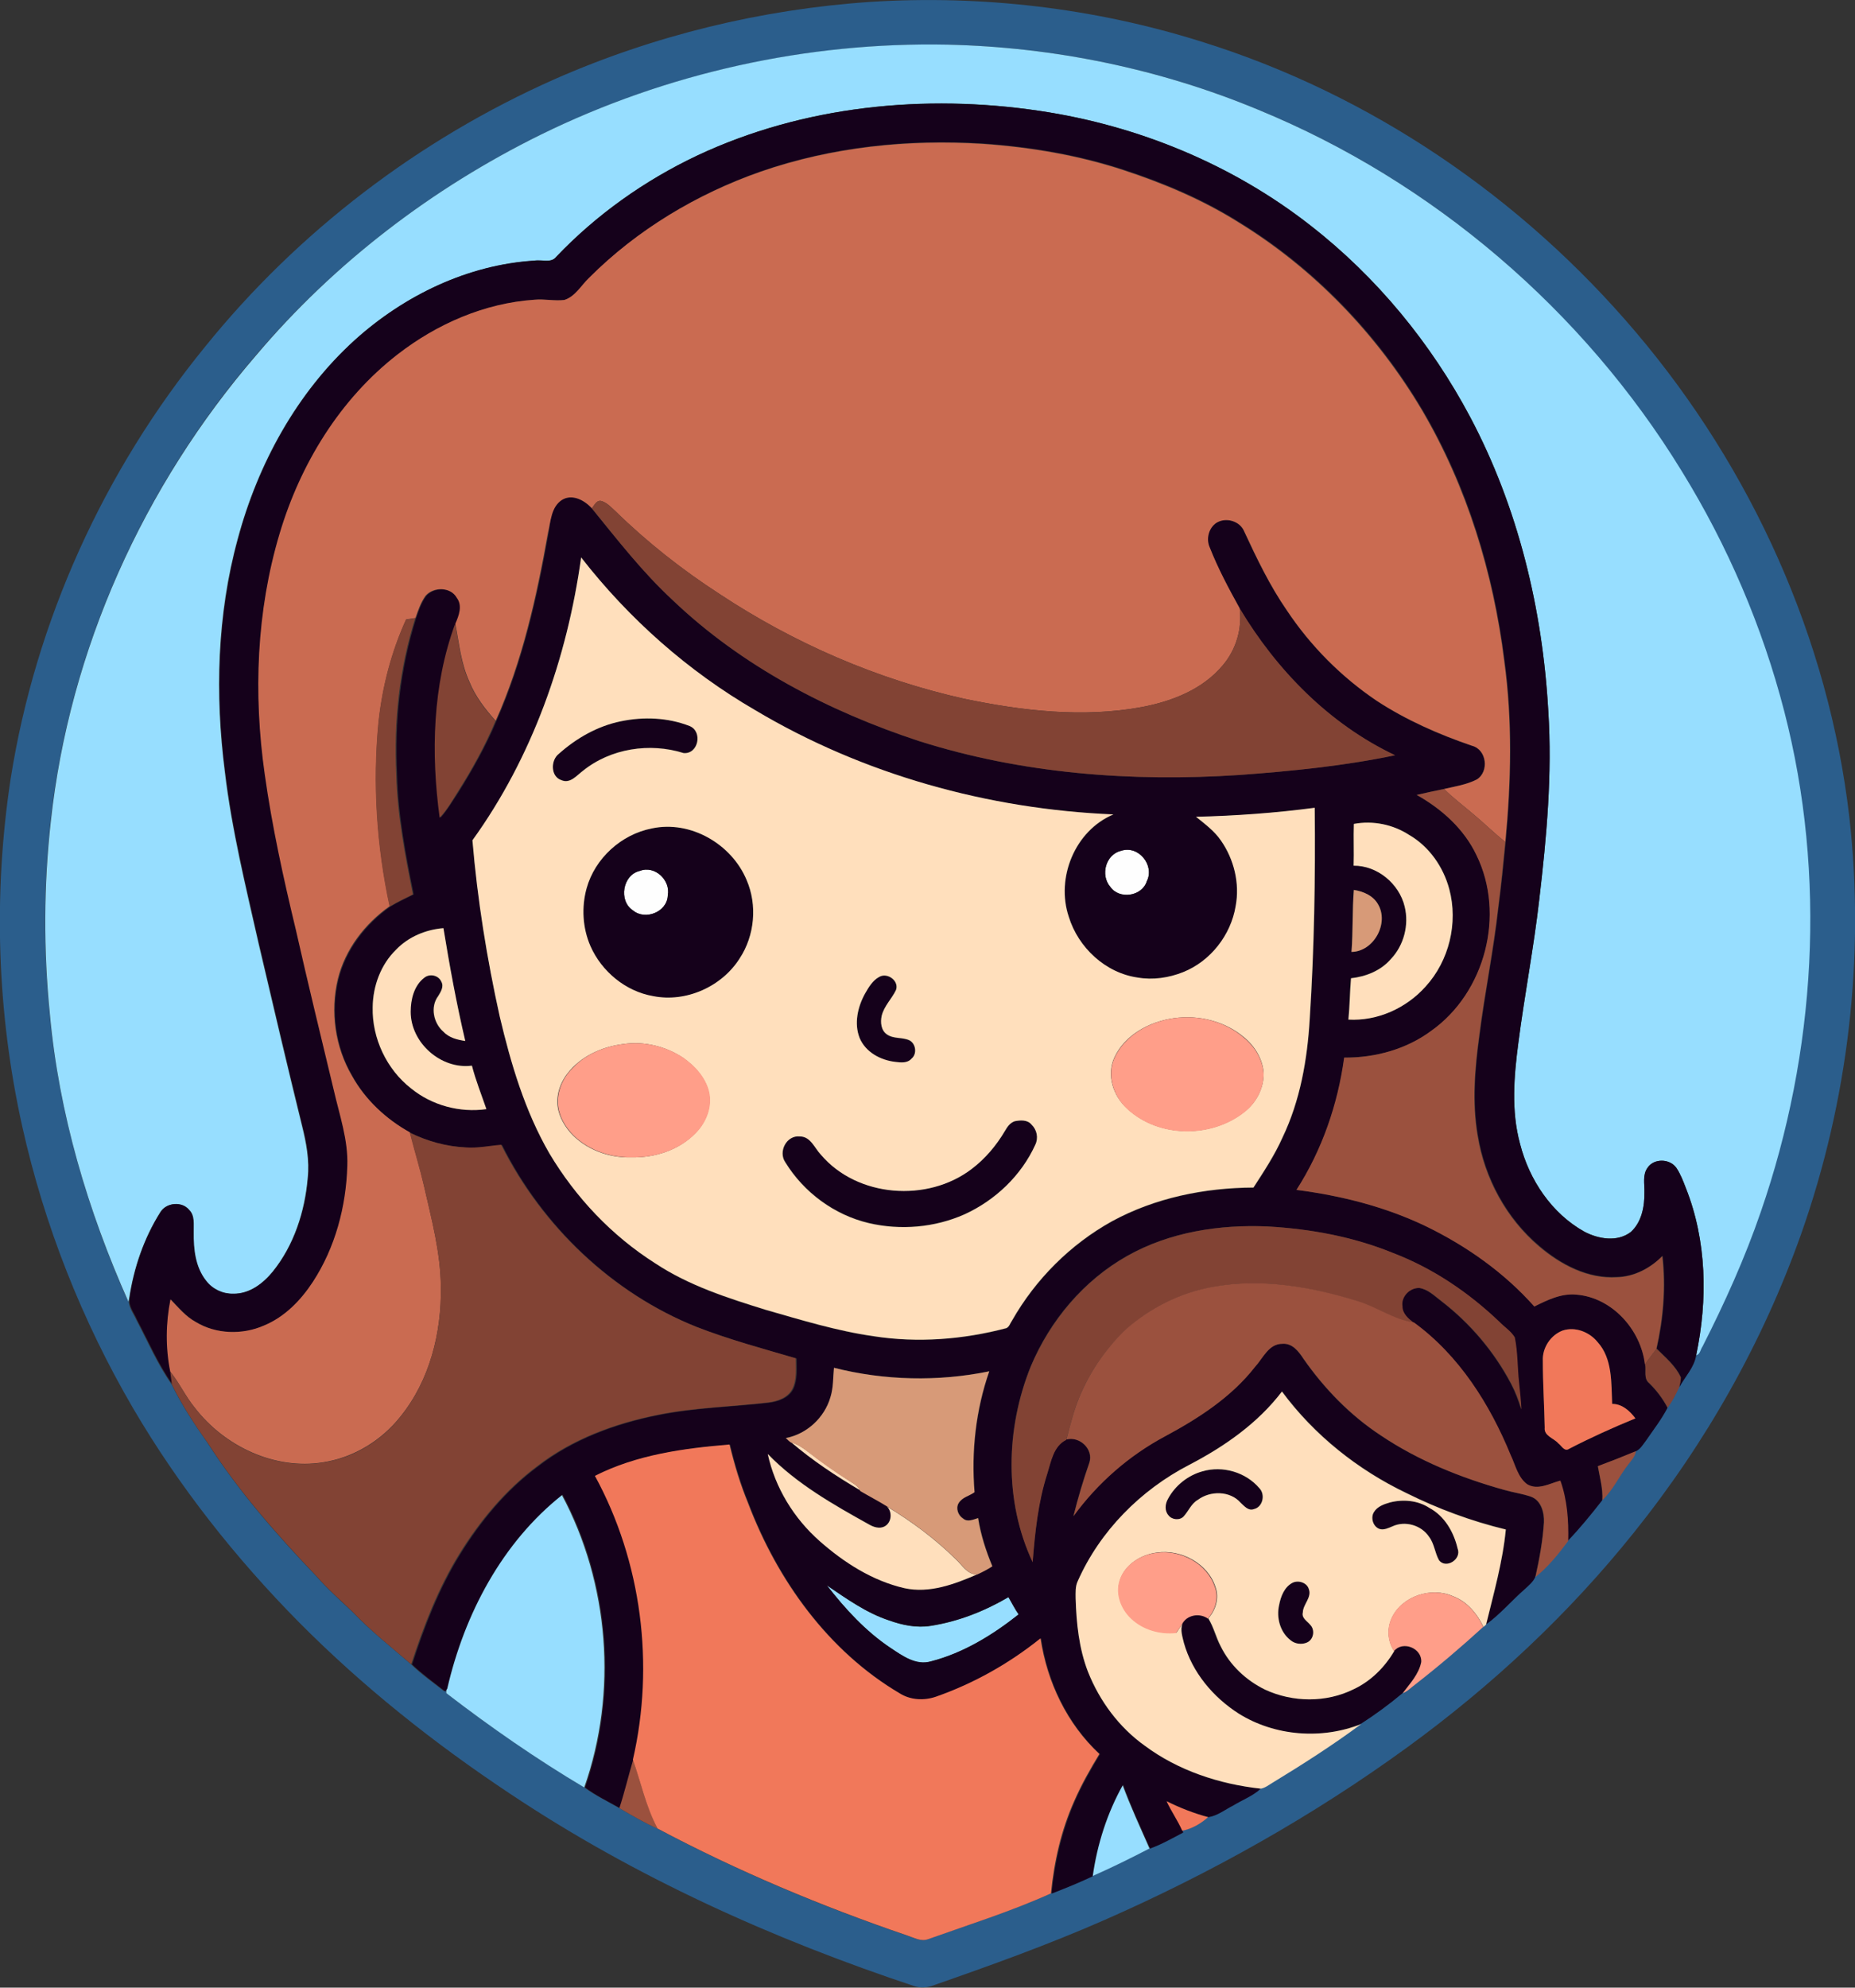
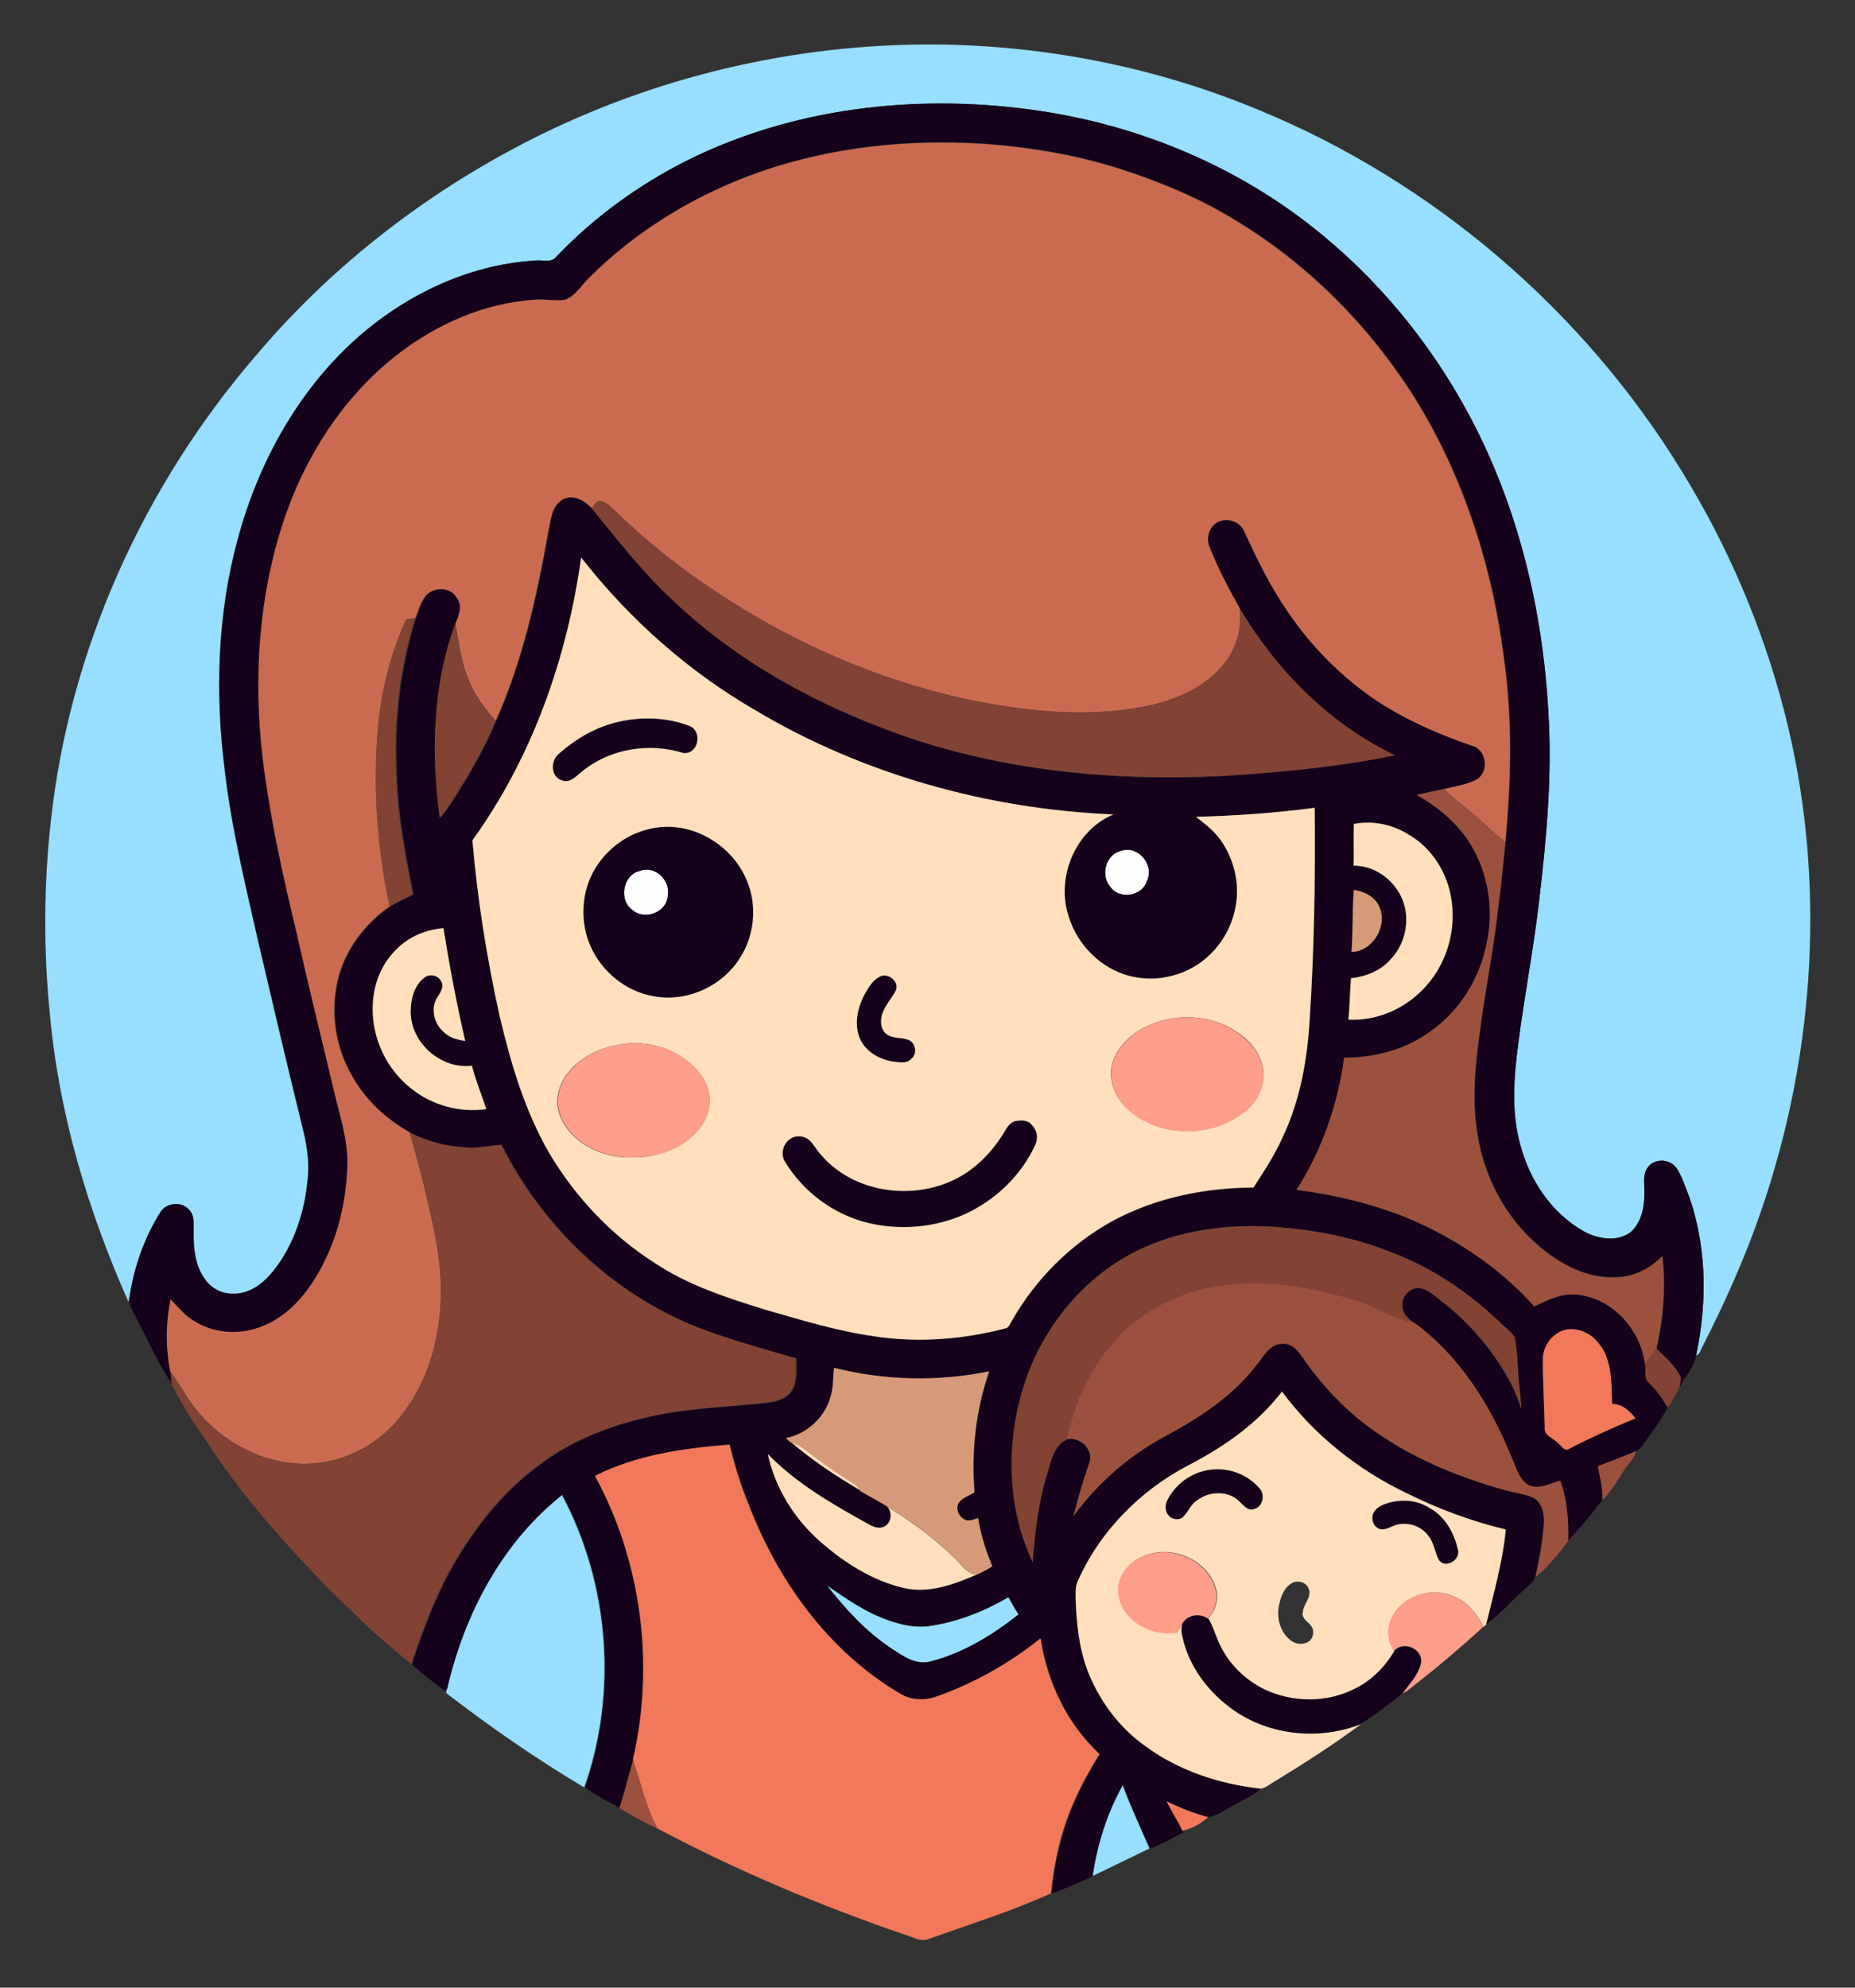
<svg xmlns="http://www.w3.org/2000/svg" version="1.1" id="Layer_1" x="0px" y="0px" viewBox="0 0 781.4 836.9" enable-background="new 0 0 781.4 836.9" xml:space="preserve">
  <rect x="0" y="0" width="781.4" height="836.9" fill="#333333" stroke="none" />
  <path fill="#FEFEFE" d="M472.3,358.2c7.3-2.4,14.1,6.2,10.8,12.8c-2,6.4-11.6,7.8-15.4,2.4C463.4,368.4,465.8,359.7,472.3,358.2z" />
  <path fill="#FEFEFE" d="M269.5,366.7c6.3-2.5,13,3.9,11.8,10.3c-0.2,7-9.5,10.7-14.7,6.3C260.5,379.3,262.3,368.3,269.5,366.7z" />
  <g>
    <g>
-       <path fill="#2B5E8C" d="M366.6,0.8c46.9-3,94.5,2.6,139.4,16.7C577.2,39.6,641.1,83.2,689.2,140c48.7,57.4,81.1,129,89.8,203.9    c6.7,59.1-0.5,119.6-20.3,175.7c-16.1,45.4-40.1,87.9-70.3,125.5c-27.5,34.4-60,64.7-95.6,90.6c-39.6,28.8-82.5,52.9-127.3,72.6    c-23.9,10.5-48.4,19.3-73.1,27.9c-2.2,0.7-4.6,0.8-6.8,0.2c-60-19.9-118.2-46.1-170.8-81.2c-31.8-21.1-61.9-45-88.8-72.1    C99.2,656,75.4,625.9,56.1,593c-21.5-36.8-37.4-76.9-46.7-118.6c-10.7-48-12.3-98-4.9-146.6c10.5-66.4,39.3-129.6,81.8-181.7    c39.2-48.6,90.2-87.4,147.2-112.7C275.5,14.9,320.8,3.9,366.6,0.8z M227.8,56.7c-45.7,22.5-87,54-120,92.8    c-47.4,54.9-78.6,124.1-86.5,196.3c-3,26.9-3.1,54.1-0.4,81c3.9,42,16,82.8,33.1,121.3l0.3-1.4c-0.5,3.4,1.8,6.1,3.1,9    c4.8,9.1,8.9,18.7,14.9,27.2c4.2,8.6,9.6,16.8,15.1,24.6c13.1,20.4,29.1,38.7,45.8,56.1c4.7,5.4,10,10.1,15.2,15    c7.6,8,16.4,14.9,24.7,22.1c4.3,4.2,9.3,7.7,14,11.4l0.8-1.2c0,0.5,0,1.4,0,1.9c18.6,14.3,38,27.7,58.1,39.7    c4.6,3.4,9.8,5.9,14.7,8.7c5.3,3.1,10.6,6.2,16.2,8.7c33.7,17.9,69,32.8,105.1,45c2.8,0.9,5.7,2.7,8.8,1.6    c17.3-6.2,35-11.7,51.8-19.3c5.8-2.2,11.6-4.6,17.3-7.3c8.2-3.6,16.3-7.6,24.3-11.7c4.9-1.7,9.4-4.3,13.9-6.7l-0.2-0.8    c4.1-0.6,7.9-2.9,10.9-5.7c3.9-0.6,7-3.2,10.4-4.9c3.8-2.4,8.2-3.9,11.6-7.1c1.8-0.3,3.2-1.5,4.8-2.4    c12.8-7.8,25.4-15.8,37.5-24.8c6.2-4,12.1-8.4,17.7-13c2.1-0.7,3.6-2.4,5.3-3.7c9.9-7.7,19.3-15.8,28.6-24.2    c0.3-0.3,0.8-0.8,1.1-1c5.9-4.3,10.7-10,16.2-14.8c1.6-1.5,3.5-3,4.4-5.1c5.3-4.2,9.8-9.8,13.8-15.2c5.2-5.4,10-11.3,14.6-17.2    c4.6-4.3,7.1-10.2,10.9-15c1.3-1.8,2.9-3.4,3.2-5.6c2-0.9,3.1-2.9,4.4-4.6c3.1-4.5,6.4-8.9,9-13.7c1.9-2.7,3.5-5.5,4.8-8.5    c2.5-4.5,6.3-8.3,7.1-13.5c1.7-0.3,1.8-2.5,2.7-3.7c9.3-18.3,17.8-37.2,24.5-56.6c23.3-67.3,27.8-141.6,9.9-210.8    c-9.2-35.6-23.8-69.7-43.1-101C667,130.7,603.6,76.4,530,46.2c-41.4-17.2-86.1-26.4-130.9-27.4C340.1,17.7,280.8,30.8,227.8,56.7z    " />
-     </g>
+       </g>
  </g>
  <g>
    <path fill="#97DEFF" d="M227.8,56.7c53-26,112.3-39.1,171.3-37.9c44.8,1,89.5,10.2,130.9,27.4c73.6,30.2,137,84.5,178.5,152.3   c19.3,31.3,33.9,65.4,43.1,101c17.9,69.2,13.4,143.5-9.9,210.8c-6.7,19.5-15.2,38.3-24.5,56.6c-0.9,1.2-1,3.4-2.7,3.7   c4.9-23.3,4.5-48.2-4.4-70.5c-1.1-2.8-2.2-5.7-3.9-8.3c-2.7-4-9.5-4.2-12.2-0.1c-2.1,3-1.2,6.8-1.3,10.2c0.1,6-1.1,12.6-5.7,16.8   c-5.7,4.4-13.7,3-19.6-0.1c-13.8-7.7-23.3-21.9-27.1-37c-3.8-13.9-2.5-28.5-0.7-42.6c2.6-20.1,6.5-40.1,8.8-60.3   c3.1-26.3,5.5-52.8,3.8-79.3c-2.4-42.9-12.7-85.7-32.9-123.8c-16.5-31.1-39.4-59-67.2-80.6C519.2,69.3,479.3,52.9,438,46.7   c-48.5-7.3-99.6-2.2-144.3,18.8c-22.2,10.5-42.5,24.9-59.5,42.7c-2.2,2.8-6.1,1.1-9.1,1.6c-28.2,1.8-54.9,14.7-75.7,33.4   c-24.4,22.1-40.8,52.1-49.3,83.8c-8.7,31.8-9.6,65.4-5.4,98c2.9,24.4,8.8,48.3,14.2,72.2c6,25.6,12,51.2,18.3,76.8   c1.8,7.2,3.2,14.6,2.4,22c-1.2,14.1-5.8,28.4-14.8,39.5c-4.1,5-9.9,9.5-16.7,9.3c-4.4,0.1-8.8-1.9-11.4-5.4   c-4.6-5.7-5.4-13.4-5.3-20.5c0-3.2,0.6-6.9-1.9-9.4c-3-3.7-9.5-3.2-12,0.9c-6.9,11-11.2,23.5-13.1,36.3l-0.3,1.4   C37,509.7,24.8,468.9,21,426.9c-2.7-26.9-2.6-54.1,0.4-81c7.8-72.3,39.1-141.4,86.5-196.3C140.8,110.7,182.1,79.2,227.8,56.7z" />
    <path fill="#97DEFF" d="M188,711c7.2-31.3,23.1-61.5,48.6-81.7c20,37.4,23.6,83.2,9.5,123.3c-20.2-12-39.5-25.4-58.1-39.7   C188,712.4,188,711.4,188,711z" />
    <path fill="#97DEFF" d="M348.3,667.5c8.3,5.6,16.6,11.6,26.2,14.8c5.6,2,11.6,3.2,17.5,2.3c11.6-1.8,22.7-6.2,32.8-12.1   c1.4,2.4,2.7,5,4.3,7.3c-11,8.7-23.3,16.2-37,19.8c-6.3,1.9-12-2.4-17-5.7C364.6,686.8,356,677.4,348.3,667.5z" />
-     <path fill="#97DEFF" d="M460,790c1.9-13.5,6.1-26.8,12.8-38.6c3.4,9.2,7.5,18,11.4,26.9C476.3,782.4,468.2,786.4,460,790z" />
+     <path fill="#97DEFF" d="M460,790c1.9-13.5,6.1-26.8,12.8-38.6c3.4,9.2,7.5,18,11.4,26.9z" />
  </g>
  <g>
    <path fill="#15011B" d="M293.7,65.5c44.7-21,95.8-26,144.3-18.8c41.3,6.1,81.2,22.5,114.1,48.3c27.8,21.7,50.7,49.5,67.2,80.6   c20.2,38.1,30.5,80.9,32.9,123.8c1.7,26.5-0.7,53-3.8,79.3c-2.3,20.2-6.2,40.2-8.8,60.3c-1.9,14.1-3.1,28.7,0.7,42.6   c3.9,15.2,13.3,29.3,27.1,37c5.9,3.1,13.9,4.5,19.6,0.1c4.6-4.2,5.8-10.9,5.7-16.8c0.1-3.4-0.9-7.2,1.3-10.2   c2.7-4.1,9.5-3.9,12.2,0.1c1.7,2.5,2.8,5.4,3.9,8.3c8.9,22.3,9.3,47.2,4.4,70.5c-0.8,5.2-4.7,9-7.1,13.5c0.3-1.4,0.7-2.8,0.7-4.2   c-2.2-4.9-6.5-8.4-10.2-12.1c2.9-12.8,4-26.1,2.5-39.1c-5.1,5.1-11.8,8.7-19.1,8.9c-12.3,0.8-23.7-5.2-32.8-13   c-13.9-11.7-23-28.7-25.9-46.6c-2.4-14-1.2-28.2,0.7-42.2c2.3-18.1,6-35.9,8-54c1.2-9.1,2.1-18.4,3-27.5c2.4-25.4,3-51.1-0.5-76.4   c-4.6-36.8-15.6-73.1-34.5-105.2c-19-32.2-45.7-59.9-77.6-79.4c-15-9.4-31.3-16.3-48.1-21.8c-19.2-6.3-39.2-9.7-59.3-11.1   c-31.6-2-63.7,1.3-93.7,11.7c-26.9,9.4-52.1,24.5-72.2,44.8c-3.4,3.2-5.9,7.9-10.5,9.4c-4.2,0.5-8.4-0.5-12.6-0.1   c-21,1.5-41,10.2-57.6,23c-24.2,18.8-41,46.2-49.7,75.4c-9.9,32.7-11.1,67.6-6.3,101.3c3.1,22,7.9,43.8,13.1,65.5   c5.1,22.6,10.6,45.1,16,67.6c2.4,10.5,6.1,20.9,5.7,31.9c-0.5,17.1-5.1,34.4-14.5,48.8c-5.1,7.8-11.9,14.8-20.6,18.4   c-9.1,4-20.2,3.8-28.8-1.5c-4.3-2.3-7.3-6.1-10.6-9.5c-2,10-2.1,20.4-0.1,30.4c0.2,1.8,0.5,3.5,0.7,5.3c-6-8.5-10.1-18.1-14.9-27.2   c-1.2-2.9-3.6-5.6-3.1-9c1.9-12.8,6.1-25.3,13.1-36.3c2.5-4,9-4.6,12-0.9c2.5,2.5,1.8,6.2,1.9,9.4c-0.1,7.1,0.7,14.8,5.3,20.5   c2.7,3.5,7,5.5,11.4,5.4c6.8,0.1,12.6-4.3,16.7-9.3c9-11.1,13.6-25.4,14.8-39.5c0.8-7.4-0.6-14.9-2.4-22   c-6.3-25.5-12.3-51.2-18.3-76.8c-5.4-23.9-11.3-47.8-14.2-72.2c-4.2-32.6-3.2-66.2,5.4-98c8.5-31.6,24.9-61.7,49.3-83.8   c20.8-18.8,47.6-31.7,75.7-33.4c3-0.5,6.9,1.2,9.1-1.6C251.1,90.5,271.5,76,293.7,65.5z" />
    <g>
      <path fill="#15011B" d="M236.6,210.5c4.4-2.7,9.6,0.1,12.6,3.5c10.9,13.3,21.5,27,34.1,38.7C312.5,280.5,349,299.5,387,312    c43.5,13.8,89.7,17.3,135,14.3c22-1.6,44-3.8,65.6-8.3c-27.7-13.2-49.9-35.8-65.5-61.9c-4.6-8.3-9.1-16.7-12.6-25.6    c-1.6-3.5-0.4-8.1,2.7-10.3c4-2.6,10.2-0.9,11.9,3.7c5.3,11.4,10.8,22.7,17.9,33.1c10,15,23,28,37.9,38.1    c12.4,8.1,26,14.2,40.1,18.9c6.2,1.6,7.3,10.9,2,14.2c-4.3,2.2-9.2,2.9-13.8,4c-3.9,0.8-7.7,1.6-11.5,2.5    c10.6,5.9,19.9,14.3,25.3,25.3c12.3,25,3.7,57.9-19,74c-10.5,7.8-23.7,11.4-36.7,11.3c-2.6,19.7-9.3,38.9-20.1,55.7    c18.8,2.4,37.4,7.1,54.5,15.3c17.1,8.3,33,19.5,45.7,33.8c5.5-2.8,11.3-5.7,17.7-5c15,1.2,27.1,14.8,28.9,29.4    c0.5,2.6-0.7,6,1.6,7.9c3.1,3,5.8,6.5,7.8,10.4c-2.5,4.8-5.9,9.2-9,13.7c-1.3,1.7-2.4,3.7-4.4,4.6c-5.3,2.2-10.6,4.3-16,6.3    c0.9,4.7,2.2,9.5,1.9,14.3c-4.6,5.9-9.4,11.8-14.6,17.2c0.2-8.5-0.4-17.3-3.3-25.4c-4.5,1.2-9.5,4.2-14,1.5    c-3.8-2.9-4.9-8-6.9-12.2c-8.7-21.5-21.7-42.1-40.8-55.9c-2.2-1.7-4.7-3.7-4.7-6.8c-0.7-4.1,3.1-8,7.2-7.8    c3.7,0.6,6.4,3.4,9.2,5.5c12.1,9.3,22.3,21.3,29.4,34.8c1.8,3.4,3.2,7.1,4.3,10.8c-0.2-3.8-0.6-7.5-1-11.3    c-0.7-6.3-0.5-12.8-1.8-19c-1.6-2.7-4.4-4.3-6.5-6.6c-13-12.4-28.1-22.6-44.9-29c-16.7-6.8-34.7-10.1-52.6-11.1    c-20.3-0.9-41.3,2.3-59.2,12.4c-18.3,10.3-32.5,27.2-40.5,46.4c-10.6,26.1-11.3,56.7,0.8,82.4c0.9-12.6,2.3-25.3,6.2-37.4    c1.6-5.1,2.6-11.5,7.9-14.1c5.6-1.6,11.6,4.1,9.7,9.8c-2.6,7.4-4.8,14.9-6.7,22.5c10.1-14,23.4-25.6,38.7-33.7    c14.1-7.5,27.8-16.4,37.8-29.2c3.4-3.6,5.7-9.7,11.5-9.7c4.2-0.4,6.8,3.2,8.9,6.3c8.8,12.6,19.7,23.9,32.6,32.3    c15.8,10.6,33.7,17.8,51.9,22.9c3.7,1.1,7.6,1.6,11.4,2.9c4.2,1.6,5.5,6.7,5.4,10.8c-0.5,7.8-1.9,15.4-3.6,23    c-0.9,2.1-2.8,3.6-4.4,5.1c-5.5,4.8-10.3,10.5-16.2,14.8c3.2-13.2,7-26.5,8.3-40c-14.5-3.5-28.5-8.6-41.8-15.3    c-20.6-9.8-38.9-24.5-52.5-42.8c-10.2,13.4-24.3,23.2-39.1,30.9c-20.4,10.6-37.5,27.9-47,49c-1.1,2.2-0.9,4.8-0.9,7.3    c0.4,10.5,1.4,21.1,5.2,30.9c4.8,12.3,13.1,23.4,23.9,31.1c14.1,10.6,31.5,16.3,48.9,18.1c-3.3,3.1-7.7,4.7-11.6,7.1    c-3.4,1.7-6.6,4.3-10.4,4.9c-6.1-1.6-11.9-3.9-17.5-6.7c2,4.2,4.7,8.1,6.6,12.4l0.2,0.8c-4.6,2.4-9.1,5-13.9,6.7    c-4-8.9-8.1-17.8-11.4-26.9c-6.7,11.9-10.9,25.1-12.8,38.6c-5.7,2.7-11.4,5-17.3,7.3c1.3-13.3,4.4-26.6,9.8-38.9    c3-6.8,6.7-13.4,10.6-19.8c-13.7-12.7-22.1-30.4-24.8-48.7c-13.2,10.6-28.1,19-44.1,24.6c-4.9,1.8-10.7,1.5-15.2-1.4    c-30.2-17.8-51.6-47.7-63.9-80.1c-3.3-8-5.8-16.3-7.8-24.7c-19.4,1.5-39.2,4.3-56.7,13.2c19.7,36.1,25.2,79.5,16.1,119.5    c-2,6.8-3.6,13.6-5.8,20.3c-5-2.8-10.2-5.3-14.7-8.7c14-40,10.5-85.9-9.5-123.3c-25.5,20.1-41.4,50.4-48.6,81.7l-0.8,1.2    c-4.7-3.7-9.7-7.3-14-11.4c5.2-16,11.3-31.9,20.2-46.3c8.7-14.1,19.5-27.2,32.9-37.1c14.7-11.4,32.7-18,50.8-21.6    c15.4-3.1,31-3.4,46.5-5.2c3.9-0.5,8.3-2,10.2-5.8c1.9-4,1.4-8.6,1.4-12.8c-14-4.1-28.1-7.9-41.8-13.2    c-35.7-14.2-65.2-42.5-82.3-76.7c-5,0.4-10,1.5-15,1.1c-8.1-0.4-16.2-2.6-23.5-6.2c-10.1-5.6-18.9-13.7-24.5-23.9    c-7.1-12.1-9.2-27.1-5.9-40.7c3.1-12.5,11.4-23.3,21.9-30.7c3.2-1.9,6.5-3.5,9.8-5.1c-3.4-16.7-6.6-33.5-7-50.6    c-1.1-22.1,1.3-44.5,8-65.7c1.1-3.2,2.2-6.5,4.2-9.3c3.3-3.9,10.6-3.9,13.2,0.8c2.5,3.4,0.9,7.5-0.6,10.9    c-9.4,26-10.1,54.5-6.5,81.6c2.9-3.3,5.1-7.1,7.5-10.7c6-9.6,11.6-19.5,16-30c11.2-25.2,17.2-52.1,22-79.1    C231.9,219.6,232,213.5,236.6,210.5z M244.8,234.7c-5.9,42.5-20.6,84.2-45.7,119.2c2.1,24.9,6,49.7,11.5,74.2    c4.7,19.9,10.6,39.8,20.9,57.6c11.1,18.6,26.3,34.7,44.6,46.3c14.1,9.4,30.5,14.7,46.6,19.6c15,4.3,29.9,8.9,45.4,11.1    c18.6,2.8,37.7,1.4,55.9-3.4c1.3-0.6,1.6-2.1,2.4-3.2c9.9-17.4,24.6-32.1,42.1-41.8c18.2-9.9,39-14.1,59.6-14.2    c4.4-6.8,8.9-13.5,12.2-21c7.4-15.6,10.4-32.9,11.5-50c1.9-29.6,2.4-59.3,2.1-88.9c-16.6,2.2-33.3,3.3-50,3.8    c3.7,3.1,7.8,6,10.5,10c5.5,7.9,8,18.1,6.2,27.6c-1.9,12.2-10.6,23.2-22.1,27.8c-6,2.4-12.7,3.4-19.1,2.3    c-13.6-1.9-25.1-12.6-29.1-25.6c-5.5-16.4,2.6-36.4,18.8-43.1c-52.8-2.2-105.3-16.8-150.9-43.9    C289.8,282.6,264.8,260.5,244.8,234.7z M570.3,346.9c-0.2,5.8,0,11.7-0.1,17.5c10-0.1,19.1,7.6,21.5,17.2    c1.9,7.7-0.3,16.3-5.8,22.1c-4.3,4.9-10.5,7.4-16.8,8.1c-0.6,5.8-0.6,11.6-1.1,17.4c12.2,0.7,24.4-4.9,32.5-13.9    c10-10.8,13.9-26.8,10-41c-2.5-9.4-8.4-18-17-22.9C586.7,347.1,578.3,345.5,570.3,346.9z M472.3,358.2c-6.5,1.5-8.9,10.2-4.6,15.2    c3.8,5.5,13.4,4.1,15.4-2.4C486.5,364.3,479.6,355.8,472.3,358.2z M570.3,374.7c-0.7,8.7-0.4,17.4-1,26.1    c9.5-0.1,16-12.2,11.1-20.2C578.3,377,574.3,375.4,570.3,374.7z M166.9,399.8c-6.4,6.3-9.8,15.3-10,24.2    c-0.3,13.1,5.9,26.1,16.2,34.2c8.8,7.1,20.6,10.3,31.7,8.7c-2.1-6.1-4.4-12.1-6.1-18.3c-13,1.7-25.8-9.6-25.8-22.7    c0.1-5.2,1.4-11,5.7-14.3c2.2-1.9,6-1,7.2,1.6c1.2,2.1-0.1,4.3-1.3,6.1c-3.4,4.6-2.1,11.5,2.2,15c2.4,2.5,5.9,3.4,9.2,3.9    c-3.7-15.7-6.6-31.5-9.2-47.5C179.3,391.4,172.1,394.4,166.9,399.8z M658.3,560.2c-5.1,1.9-8.6,7.3-8.4,12.8    c0,9.4,0.7,18.7,0.8,28.1c-0.4,3.5,3.8,4.4,5.7,6.6c1.4,1,2.6,3.7,4.6,2.3c9.1-4.7,18.4-8.9,27.9-12.8c-2.4-3.2-5.6-6.1-9.8-6.1    c-0.4-8.8,0.2-19-6.1-26C669.5,560.8,663.6,558.5,658.3,560.2z M351.3,575.9c-0.4,4.1-0.2,8.3-1.4,12.3    c-2.5,8.6-10,15.6-18.8,17.2c0.7,0.7,1.3,1.5,2.3,1.9c9,7.6,18.8,14.2,28.9,20.2l0.2,0.3c3.8,2.2,7.7,4.1,11.3,6.5    c2.4,2.3,2,6.8-1,8.4c-2.1,1.1-4.6,0.3-6.5-0.8c-15.1-8.4-30.5-17.1-42.7-29.7c3.1,14.2,11,27.1,21.9,36.6    c10.3,9,22.2,16.7,35.7,19.8c10.5,2.3,21-1.7,30.6-5.8c2.1-1,4.3-2.1,6.3-3.4c-2.7-6.5-4.9-13.3-6-20.3c-2,0.6-4.4,1.8-6.3,0.2    c-2.1-1.2-3.3-4.3-1.9-6.5c1.5-2.5,4.5-3,6.7-4.6c-1.4-17.1,0.6-34.6,6.2-50.9C395.2,581.8,372.6,581.2,351.3,575.9z M348.3,667.5    c7.7,9.9,16.3,19.3,26.8,26.3c5,3.3,10.7,7.5,17,5.7c13.7-3.5,26-11.1,37-19.8c-1.6-2.3-2.9-4.9-4.3-7.3    c-10.1,6-21.2,10.3-32.8,12.1c-6,1-11.9-0.3-17.5-2.3C364.9,679.1,356.6,673.1,348.3,667.5z" />
    </g>
    <path fill="#15011B" d="M261.5,303.7c9.6-2,19.8-1.6,29,1.9c5.6,2.3,3.7,11.8-2.5,11.4c-14.3-4.5-30.7-1.9-42.5,7.5   c-2.6,2-5.3,5.5-9,3.9c-4.7-1.4-4.6-8.4-1.1-11.1C242.8,310.8,251.8,305.7,261.5,303.7z" />
    <g>
      <path fill="#15011B" d="M274.6,348.8c16.3-3.5,33.6,6.6,39.9,21.8c4.6,10.6,3.4,23.4-2.9,33c-7.5,11.9-22.6,18.6-36.5,15.9    c-11.6-2-21.7-10.4-26.4-21.1c-3.3-7.6-3.8-16.4-1.6-24.3C250.7,361.3,261.7,351.3,274.6,348.8z M269.5,366.7    c-7.2,1.6-9.1,12.6-2.9,16.6c5.2,4.4,14.5,0.6,14.7-6.3C282.6,370.6,275.8,364.2,269.5,366.7z" />
    </g>
    <path fill="#15011B" d="M370.4,411.3c3.5-1.9,8.5,1.8,7,5.8c-1.9,3.7-5.1,6.7-6,10.8c-0.5,2.7-0.2,6.1,2.2,7.8   c2.8,1.9,6.5,1.1,9.5,2.5c2.7,1.5,3.2,5.7,0.9,7.7c-1.7,1.9-4.5,1.6-6.8,1.4c-6.2-0.7-12.5-4.2-15.1-10.1   c-2.4-6.1-0.8-13.1,2.3-18.7C365.9,415.6,367.6,412.7,370.4,411.3z" />
    <path fill="#15011B" d="M427.4,472.1c2.4-0.5,5.4-0.7,7.2,1.3c2.3,2.2,2.9,5.6,1.6,8.5c-5.9,13-16.9,23.4-29.8,29.3   c-12.5,5.6-26.9,6.8-40.3,3.7c-14.5-3.4-27.4-12.9-35.2-25.6c-3.1-4.4,0.5-11.4,6.1-10.9c4.6,0,6.1,4.9,8.9,7.7   c15.3,18.1,44.9,20.2,63.5,6c5.7-4.3,10.4-9.9,14-16C424.3,474.5,425.4,472.8,427.4,472.1z" />
    <path fill="#15011B" d="M506.5,619.5c8.5-2.4,18.3,0.4,24,7.2c2.5,2.7,1.3,7.8-2.4,8.7c-2.3,0.9-4.1-1.3-5.6-2.7   c-4.5-5-12.8-5-18-1.2c-2.8,1.6-3.9,4.7-6,7c-1.7,1.8-5,1.4-6.4-0.5c-1.7-1.9-1.4-4.8-0.2-6.9C495,625.4,500.3,621.1,506.5,619.5z" />
    <path fill="#15011B" d="M585.5,632.6c5.6-1.5,11.7-0.9,16.6,2.2c6.4,3.4,10.3,10.2,11.9,17.1c1.8,4.5-4.8,8.8-7.8,5   c-1.8-3.1-1.9-7-4.2-9.9c-3.2-4.9-10.2-6.8-15.5-4.4c-1.6,0.7-3.4,1.6-5.3,1.1c-2.9-0.9-4-4.7-2.4-7.2   C580.2,634.3,583,633.3,585.5,632.6z" />
-     <path fill="#15011B" d="M544.5,666.4c2.5-1.2,6.1-0.1,6.9,2.7c1.4,3.6-2.5,6.4-2.5,9.9c-0.6,2.4,1.8,3.6,3.1,5.2   c2.1,2.1,1.5,6.1-1.2,7.4c-2.3,1.1-5.3,0.7-7.2-1c-4.3-3.4-5.9-9.5-4.7-14.7C539.5,672.3,541,668.2,544.5,666.4z" />
    <path fill="#15011B" d="M497.9,683.8c2-4,7.4-4.9,10.9-2.4c2.3,3.6,3.1,7.9,5.2,11.7c4,8,10.7,14.4,18.7,18.3   c11.7,5.4,25.8,5.6,37.4-0.2c7.2-3.4,13-9.2,17-16c3.7-4.5,12-1.2,11.5,4.6c-0.9,5.1-4.8,9.1-7.8,13.1c-5.6,4.7-11.6,9.1-17.7,13   c-16.6,6.7-36.4,5.2-51.6-4.4c-10.8-6.8-19.6-17.3-23.1-29.8C497.8,689.2,496.9,686.5,497.9,683.8z" />
  </g>
  <g>
    <path fill="#CA6B51" d="M320.4,72.3c30-10.4,62.1-13.7,93.7-11.7c20.1,1.4,40.2,4.8,59.3,11.1c16.7,5.5,33.1,12.4,48.1,21.8   c31.9,19.5,58.6,47.3,77.6,79.4c18.8,32.1,29.9,68.3,34.5,105.2c3.5,25.3,2.9,51,0.5,76.4c-4.7-3.7-9-8-13.6-11.8   c-4.1-3.5-8.4-6.7-12.2-10.5c4.7-1.1,9.5-1.8,13.8-4c5.3-3.3,4.2-12.6-2-14.2c-14-4.8-27.7-10.8-40.1-18.9   c-15-10.1-27.9-23.1-37.9-38.1c-7.2-10.4-12.6-21.7-17.9-33.1c-1.8-4.6-7.9-6.3-11.9-3.7c-3.2,2.2-4.3,6.8-2.7,10.3   c3.5,8.9,8,17.3,12.6,25.6c1.1,8.6-1.5,17.4-7.1,24c-8.5,10.2-21.4,15.2-34.1,17.6c-24.9,4.6-50.4,1.6-74.9-3.5   c-36.7-8.2-71.7-23.4-103-44.1c-15.8-10.2-30.6-21.9-44-35c-1.8-1.6-3.5-3.6-6-4.2c-2-0.2-2.7,1.9-3.8,3.1   c-3.1-3.4-8.3-6.2-12.6-3.5c-4.6,3-4.7,9.1-5.9,13.9c-4.8,27-10.8,54-22,79.1c-4.4-4.9-8.5-10.2-11-16.3c-3.6-7.8-4.4-16.3-6-24.6   c1.5-3.4,3.1-7.6,0.6-10.9c-2.6-4.7-9.9-4.7-13.2-0.8c-2,2.8-3.1,6.1-4.2,9.3c-1.3,0.2-2.6,0.4-3.9,0.6   c-6.2,13.6-10,28.3-11.6,43.1c-2.5,25.9-0.8,52.2,4.7,77.6c-10.5,7.4-18.8,18.1-21.9,30.7c-3.3,13.6-1.2,28.6,5.9,40.7   c5.6,10.1,14.4,18.3,24.5,23.9c1.9,7.5,4.2,14.9,5.9,22.5c3.2,14,7,28.1,7.1,42.6c0.3,19.3-4.7,39.3-17,54.5   c-8,10.1-19.7,17.3-32.6,19.3c-20.4,3.3-41.5-6.8-53.9-22.8c-4-4.8-6.6-10.6-10.5-15.4c-2-10-1.9-20.4,0.1-30.4   c3.3,3.4,6.4,7.2,10.6,9.5c8.6,5.2,19.7,5.5,28.8,1.5c8.7-3.6,15.5-10.6,20.6-18.4c9.4-14.4,14-31.7,14.5-48.8   c0.4-10.9-3.3-21.4-5.7-31.9c-5.4-22.5-10.9-45-16-67.6c-5.2-21.6-10-43.4-13.1-65.5c-4.8-33.7-3.5-68.6,6.3-101.3   c8.7-29.2,25.4-56.6,49.7-75.4c16.5-12.8,36.6-21.6,57.6-23c4.2-0.4,8.4,0.6,12.6,0.1c4.7-1.5,7.1-6.2,10.5-9.4   C268.3,96.8,293.5,81.7,320.4,72.3z" />
  </g>
  <g>
    <path fill="#824334" d="M249.3,214c1.1-1.2,1.8-3.4,3.8-3.1c2.4,0.6,4.1,2.6,6,4.2c13.4,13.1,28.3,24.8,44,35   c31.3,20.7,66.3,35.9,103,44.1c24.5,5.1,50.1,8.2,74.9,3.5c12.7-2.4,25.7-7.5,34.1-17.6c5.6-6.6,8.2-15.4,7.1-24   c15.6,26.1,37.8,48.8,65.5,61.9c-21.6,4.5-43.6,6.7-65.6,8.3c-45.4,3-91.5-0.5-135-14.3c-38-12.5-74.6-31.5-103.7-59.3   C270.7,241,260.1,227.3,249.3,214z" />
    <path fill="#824334" d="M171,260.9c1.3-0.2,2.6-0.4,3.9-0.6c-6.7,21.2-9.1,43.5-8,65.7c0.4,17.1,3.7,33.9,7,50.6   c-3.3,1.6-6.6,3.2-9.8,5.1c-5.5-25.4-7.2-51.7-4.7-77.6C161,289.1,164.8,274.5,171,260.9z" />
    <path fill="#824334" d="M185.2,344.3c-3.7-27.2-3-55.7,6.5-81.6c1.6,8.3,2.4,16.9,6,24.6c2.5,6.1,6.6,11.4,11,16.3   c-4.4,10.5-9.9,20.4-16,30C190.4,337.3,188.2,341.1,185.2,344.3z" />
    <path fill="#824334" d="M172.6,476.9c7.3,3.6,15.3,5.8,23.5,6.2c5.1,0.4,10-0.7,15-1.1c17.1,34.2,46.7,62.5,82.3,76.7   c13.6,5.3,27.8,9.1,41.8,13.2c0,4.3,0.5,8.9-1.4,12.8c-1.9,3.8-6.2,5.3-10.2,5.8c-15.5,1.8-31.2,2.1-46.5,5.2   c-18.1,3.6-36.1,10.2-50.8,21.6c-13.4,10-24.2,23-32.9,37.1c-8.9,14.4-15,30.3-20.2,46.3c-8.4-7.2-17.1-14.1-24.7-22.1   c-5.1-4.9-10.5-9.6-15.2-15c-16.7-17.5-32.8-35.8-45.8-56.1c-5.6-7.8-10.9-16-15.1-24.6c-0.2-1.8-0.5-3.6-0.7-5.3   c4,4.8,6.5,10.6,10.5,15.4c12.5,16.1,33.5,26.1,53.9,22.8c12.8-1.9,24.6-9.1,32.6-19.3c12.3-15.2,17.3-35.2,17-54.5   c-0.1-14.5-3.9-28.6-7.1-42.6C176.8,491.8,174.5,484.4,172.6,476.9z" />
    <path fill="#824334" d="M474.9,528.8c17.9-10.1,38.9-13.3,59.2-12.4c17.9,1,35.9,4.3,52.6,11.1c16.8,6.4,31.9,16.6,44.9,29   c2.1,2.2,4.9,3.9,6.5,6.6c1.3,6.2,1.1,12.7,1.8,19c0.4,3.7,0.8,7.5,1,11.3c-1.1-3.7-2.5-7.4-4.3-10.8   c-7.1-13.5-17.3-25.5-29.4-34.8c-2.8-2.1-5.5-4.9-9.2-5.5c-4.1-0.2-7.9,3.7-7.2,7.8c0,3,2.5,5.1,4.7,6.8   c-8.6-1.2-15.8-6.7-24.1-9.1c-19.4-6-40.2-9.7-60.5-5.9c-13.7,2.4-26.6,8.9-37,18.2c-7.7,7.5-14.1,16.5-18.5,26.4   c-2.9,6.3-4.4,13.1-6.3,19.8c-5.3,2.6-6.3,9-7.9,14.1c-3.9,12.1-5.2,24.8-6.2,37.4c-12.1-25.7-11.3-56.3-0.8-82.4   C442.4,556,456.6,539.1,474.9,528.8z" />
    <path fill="#824334" d="M693,574.4c1.5-2.2,3.2-4.3,4.8-6.5c3.7,3.7,8,7.2,10.2,12.1c0,1.4-0.3,2.8-0.7,4.2c-1.4,3-2.9,5.9-4.8,8.5   c-2.1-3.9-4.7-7.4-7.8-10.4C692.3,580.4,693.5,577.1,693,574.4z" />
  </g>
  <g>
    <g>
      <path fill="#FFDFBC" d="M244.8,234.7c20.1,25.8,45,47.9,73.3,64.3c45.5,27.1,98.1,41.7,150.9,43.9c-16.2,6.8-24.3,26.7-18.8,43.1    c4,13,15.5,23.7,29.1,25.6c6.4,1.1,13.1,0.1,19.1-2.3c11.5-4.6,20.1-15.6,22.1-27.8c1.8-9.6-0.7-19.7-6.2-27.6    c-2.8-4.1-6.8-7-10.5-10c16.7-0.4,33.4-1.6,50-3.8c0.3,29.7-0.2,59.3-2.1,88.9c-1,17.1-4,34.4-11.5,50c-3.3,7.4-7.8,14.2-12.2,21    c-20.6,0.1-41.4,4.3-59.6,14.2c-17.5,9.7-32.2,24.4-42.1,41.8c-0.8,1.1-1.1,2.6-2.4,3.2c-18.2,4.8-37.3,6.3-55.9,3.4    c-15.4-2.2-30.4-6.8-45.4-11.1c-16.1-5-32.4-10.2-46.6-19.6c-18.3-11.6-33.5-27.7-44.6-46.3c-10.3-17.8-16.2-37.7-20.9-57.6    c-5.4-24.4-9.4-49.2-11.5-74.2C224.2,318.9,238.9,277.1,244.8,234.7z M261.5,303.7c-9.8,2-18.7,7.1-26.1,13.7    c-3.5,2.7-3.5,9.6,1.1,11.1c3.7,1.6,6.4-2,9-3.9c11.7-9.5,28.2-12,42.5-7.5c6.2,0.5,8.1-9.1,2.5-11.4    C281.3,302.1,271.1,301.7,261.5,303.7z M274.6,348.8c-12.9,2.5-24,12.6-27.5,25.2c-2.2,8-1.7,16.7,1.6,24.3    c4.7,10.7,14.8,19.1,26.4,21.1c13.9,2.8,29-4,36.5-15.9c6.3-9.6,7.5-22.4,2.9-33C308.2,355.4,290.9,345.3,274.6,348.8z     M370.4,411.3c-2.8,1.5-4.5,4.4-6,7c-3.1,5.6-4.7,12.6-2.3,18.7c2.5,6,8.8,9.4,15.1,10.1c2.3,0.3,5.1,0.6,6.8-1.4    c2.4-2,1.8-6.3-0.9-7.7c-3-1.4-6.7-0.5-9.5-2.5c-2.5-1.7-2.8-5.1-2.2-7.8c1-4.1,4.2-7.1,6-10.8    C378.9,413.1,373.9,409.3,370.4,411.3z M494.5,428.7c-10.2,1.4-20.7,7-25.1,16.6c-3.4,7.5-0.4,16.4,5.6,21.6    c13.2,12.2,35.3,12.3,49.2,1.2c5-3.8,8.2-10,8.1-16.3c-0.4-5.9-3.7-11.3-8.2-15C516.1,430,505,427.2,494.5,428.7z M262.5,439.6    c-7.8,1-15.5,4.1-21.1,9.7c-3.9,3.8-6.7,9.1-6.6,14.7c0,4.8,2.4,9.3,5.4,12.8c6.4,7.2,16.3,10.8,25.8,10.5    c9.9,0.2,20.1-3.1,27-10.3c4.4-4.5,7-11.1,5.5-17.4c-1.5-6-5.9-10.8-10.9-14.3C280.3,440.5,271.2,438.3,262.5,439.6z M427.4,472.1    c-2,0.7-3.1,2.4-4.1,4.1c-3.6,6.1-8.3,11.7-14,16c-18.6,14.2-48.2,12-63.5-6c-2.7-2.8-4.3-7.7-8.9-7.7c-5.6-0.6-9.2,6.4-6.1,10.9    c7.8,12.7,20.7,22.2,35.2,25.6c13.3,3.1,27.7,1.9,40.3-3.7c12.9-5.9,23.9-16.3,29.8-29.3c1.4-2.9,0.7-6.3-1.6-8.5    C432.8,471.4,429.8,471.6,427.4,472.1z" />
    </g>
    <path fill="#FFDFBC" d="M570.3,346.9c8-1.5,16.4,0.2,23.2,4.6c8.5,4.9,14.5,13.5,17,22.9c3.8,14.2-0.1,30.2-10,41   c-8.1,9.1-20.3,14.6-32.5,13.9c0.6-5.8,0.6-11.6,1.1-17.4c6.3-0.7,12.6-3.2,16.8-8.1c5.5-5.8,7.7-14.4,5.8-22.1   c-2.3-9.6-11.5-17.3-21.5-17.2C570.4,358.6,570.1,352.8,570.3,346.9z" />
    <path fill="#FFDFBC" d="M166.9,399.8c5.2-5.4,12.5-8.4,19.9-9c2.6,15.9,5.5,31.8,9.2,47.5c-3.3-0.5-6.8-1.3-9.2-3.9   c-4.2-3.6-5.6-10.5-2.2-15c1.1-1.8,2.5-4,1.3-6.1c-1.2-2.7-4.9-3.5-7.2-1.6c-4.3,3.3-5.7,9.1-5.7,14.3c0,13.1,12.8,24.4,25.8,22.7   c1.6,6.2,4,12.2,6.1,18.3c-11.2,1.6-23-1.6-31.7-8.7c-10.3-8-16.5-21.1-16.2-34.2C157.1,415.1,160.4,406.1,166.9,399.8z" />
    <g>
      <path fill="#FFDFBC" d="M500.9,616.8c14.8-7.7,28.9-17.5,39.1-30.9c13.6,18.4,32,33,52.5,42.8c13.3,6.6,27.3,11.8,41.8,15.3    c-1.3,13.6-5.1,26.8-8.3,40c-0.3,0.3-0.8,0.8-1.1,1c-2.7-5.6-6.9-10.7-12.8-12.9c-9.1-4.1-21.5-0.1-25.8,9.1    c-2.1,4.4-1.8,9.9,1,14c-4,6.8-9.8,12.6-17,16c-11.6,5.8-25.8,5.6-37.4,0.2c-8-3.9-14.8-10.3-18.7-18.3c-2-3.8-2.9-8-5.2-11.7    c3.1-3.5,4.7-8.6,3-13.2c-3.2-10-14.6-16-24.7-14.5c-6.6,0.8-13.4,5-15.5,11.6c-1.9,5.8,0.6,12.2,4.9,16.1c5,4.7,12.1,6.7,18.9,6    c0.8-1.2,1.6-2.5,2.5-3.7c-1,2.6,0,5.4,0.6,8c3.5,12.4,12.3,22.9,23.1,29.8c15.2,9.5,35,11,51.6,4.4c-12,8.9-24.7,17-37.5,24.8    c-1.5,0.9-3,2.1-4.8,2.4c-17.4-1.9-34.8-7.6-48.9-18.1c-10.8-7.7-19-18.8-23.9-31.1c-3.8-9.8-4.9-20.5-5.2-30.9    c0-2.4-0.2-5,0.9-7.3C463.3,644.7,480.4,627.4,500.9,616.8z M506.5,619.5c-6.1,1.7-11.5,6-14.5,11.6c-1.2,2.1-1.5,5,0.2,6.9    c1.4,1.9,4.7,2.3,6.4,0.5c2.1-2.3,3.2-5.4,6-7c5.2-3.9,13.5-3.9,18,1.2c1.5,1.4,3.3,3.6,5.6,2.7c3.7-0.8,4.9-6,2.4-8.7    C524.8,619.8,515,617,506.5,619.5z M585.5,632.6c-2.5,0.7-5.3,1.7-6.7,4c-1.6,2.4-0.4,6.3,2.4,7.2c1.8,0.5,3.6-0.4,5.3-1.1    c5.3-2.5,12.2-0.6,15.5,4.4c2.2,2.9,2.4,6.7,4.2,9.9c3,3.7,9.6-0.5,7.8-5c-1.6-6.9-5.5-13.7-11.9-17.1    C597.2,631.7,591,631.2,585.5,632.6z M544.5,666.4c-3.5,1.8-5,5.8-5.7,9.4c-1.2,5.3,0.4,11.3,4.7,14.7c1.9,1.7,4.9,2.1,7.2,1    c2.7-1.3,3.3-5.3,1.2-7.4c-1.3-1.6-3.7-2.8-3.1-5.2c0.1-3.5,3.9-6.3,2.5-9.9C550.5,666.4,547,665.2,544.5,666.4z" />
    </g>
    <path fill="#FFDFBC" d="M333.3,607.3c2.6,0.7,4.8,2.2,6.9,3.8c5.7,4.4,11.6,8.5,17.6,12.4c1.6,1.1,3.6,2,4.4,3.9   C352,621.4,342.2,614.9,333.3,607.3z" />
    <path fill="#FFDFBC" d="M323.4,612.2c12.2,12.6,27.6,21.3,42.7,29.7c1.9,1.1,4.4,1.9,6.5,0.8c3-1.6,3.4-6.1,1-8.4   c10.4,6.3,20.3,13.6,29,22.2c2.7,2.4,4.8,6.5,9,6.4c-9.5,4.1-20,8.1-30.6,5.8c-13.5-3.1-25.5-10.8-35.7-19.8   C334.4,639.3,326.5,626.4,323.4,612.2z" />
  </g>
  <g>
    <path fill="#9B513E" d="M596.8,334.7c3.8-0.9,7.7-1.7,11.5-2.5c3.8,3.8,8.1,7,12.2,10.5c4.6,3.8,8.9,8.1,13.6,11.8   c-0.9,9.2-1.8,18.4-3,27.5c-2,18.1-5.7,35.9-8,54c-1.9,13.9-3.1,28.2-0.7,42.2c2.9,17.9,12,34.8,25.9,46.6   c9.1,7.7,20.5,13.8,32.8,13c7.3-0.2,14.1-3.8,19.1-8.9c1.5,13.1,0.4,26.3-2.5,39.1c-1.6,2.2-3.3,4.3-4.8,6.5   c-1.7-14.6-13.8-28.2-28.9-29.4c-6.4-0.6-12.2,2.3-17.7,5c-12.7-14.3-28.6-25.5-45.7-33.8c-17.1-8.2-35.7-12.9-54.5-15.3   c10.8-16.8,17.4-36,20.1-55.7c13,0.1,26.2-3.5,36.7-11.3c22.7-16.1,31.3-49,19-74C616.7,349,607.3,340.6,596.8,334.7z" />
    <path fill="#9B513E" d="M511,541.8c20.2-3.7,41.1-0.1,60.5,5.9c8.3,2.4,15.5,7.9,24.1,9.1c19,13.8,32,34.4,40.8,55.9   c2,4.2,3,9.3,6.9,12.2c4.5,2.7,9.5-0.3,14-1.5c2.9,8.1,3.5,16.8,3.3,25.4c-4,5.4-8.5,11-13.8,15.2c1.7-7.6,3.1-15.3,3.6-23   c0.2-4.1-1.1-9.2-5.4-10.8c-3.7-1.3-7.6-1.8-11.4-2.9c-18.3-5.1-36.1-12.3-51.9-22.9c-12.9-8.5-23.8-19.7-32.6-32.3   c-2-3.1-4.7-6.6-8.9-6.3c-5.8,0-8.1,6-11.5,9.7c-9.9,12.7-23.7,21.6-37.8,29.2c-15.2,8.1-28.5,19.7-38.7,33.7   c1.9-7.6,4.1-15.1,6.7-22.5c1.9-5.7-4.1-11.3-9.7-9.8c1.8-6.7,3.4-13.5,6.3-19.8c4.4-9.9,10.8-18.9,18.5-26.4   C484.4,550.7,497.2,544.2,511,541.8z" />
    <path fill="#9B513E" d="M673.1,617.3c5.4-2,10.7-4.1,16-6.3c-0.3,2.3-1.9,3.9-3.2,5.6c-3.8,4.8-6.3,10.7-10.9,15   C675.3,626.8,673.9,622,673.1,617.3z" />
    <path fill="#9B513E" d="M260.9,761.3c2.2-6.7,3.8-13.6,5.8-20.3c3.3,9.7,5.5,19.9,10.4,29C271.5,767.5,266.2,764.4,260.9,761.3z" />
  </g>
  <g>
    <path fill="#D79A78" d="M570.3,374.7c3.9,0.6,8,2.3,10.1,5.9c4.9,8-1.7,20.1-11.1,20.2C570,392.1,569.6,383.4,570.3,374.7z" />
    <path fill="#D79A78" d="M351.3,575.9c21.3,5.4,43.9,5.9,65.4,1.5c-5.7,16.3-7.6,33.7-6.2,50.9c-2.2,1.6-5.2,2.1-6.7,4.6   c-1.3,2.2-0.2,5.2,1.9,6.5c1.8,1.6,4.3,0.4,6.3-0.2c1.1,7,3.3,13.8,6,20.3c-2,1.3-4.1,2.4-6.3,3.4c-4.1,0.2-6.3-4-9-6.4   c-8.7-8.6-18.6-15.9-29-22.2c-3.7-2.3-7.6-4.3-11.3-6.5l-0.2-0.3c-0.8-1.9-2.7-2.9-4.4-3.9c-6.1-3.8-12-8-17.6-12.4   c-2.1-1.6-4.3-3.2-6.9-3.8c-0.9-0.4-1.5-1.3-2.3-1.9c8.9-1.7,16.3-8.6,18.8-17.2C351.1,584.2,350.9,579.9,351.3,575.9z" />
  </g>
  <g>
    <path fill="#FF9E89" d="M494.5,428.7c10.4-1.5,21.6,1.3,29.6,8.3c4.5,3.7,7.8,9.1,8.2,15c0.1,6.3-3.1,12.4-8.1,16.3   c-13.9,11-36,10.9-49.2-1.2c-5.9-5.3-8.9-14.2-5.6-21.6C473.9,435.7,484.4,430.1,494.5,428.7z" />
    <path fill="#FF9E89" d="M262.5,439.6c8.8-1.3,17.9,0.9,25.3,5.7c5,3.5,9.4,8.3,10.9,14.3c1.5,6.3-1.1,12.9-5.5,17.4   c-6.9,7.2-17.2,10.5-27,10.3c-9.5,0.2-19.4-3.3-25.8-10.5c-3.1-3.6-5.4-8-5.4-12.8c-0.1-5.6,2.6-10.9,6.6-14.7   C247,443.7,254.7,440.6,262.5,439.6z" />
    <path fill="#FF9E89" d="M471.6,665.4c2.1-6.6,8.8-10.8,15.5-11.6c10.1-1.5,21.5,4.5,24.7,14.5c1.7,4.5,0.1,9.7-3,13.2   c-3.5-2.5-8.9-1.6-10.9,2.4c-0.8,1.2-1.6,2.4-2.5,3.7c-6.8,0.7-13.9-1.3-18.9-6C472.2,677.6,469.7,671.2,471.6,665.4z" />
    <path fill="#FF9E89" d="M586.2,681.2c4.3-9.2,16.6-13.2,25.8-9.1c5.9,2.2,10.2,7.3,12.8,12.9c-9.2,8.4-18.7,16.5-28.6,24.2   c-1.8,1.3-3.3,3-5.3,3.7c3-4,6.8-8,7.8-13.1c0.4-5.8-7.8-9.2-11.5-4.6C584.4,691,584.1,685.6,586.2,681.2z" />
  </g>
  <g>
    <path fill="#F1785A" d="M658.3,560.2c5.3-1.7,11.2,0.6,14.7,4.9c6.3,7,5.7,17.2,6.1,26c4.2,0,7.4,2.9,9.8,6.1   c-9.5,3.9-18.8,8.1-27.9,12.8c-2,1.4-3.2-1.3-4.6-2.3c-1.9-2.2-6.1-3.1-5.7-6.6c-0.2-9.4-0.8-18.7-0.8-28.1   C649.6,567.5,653.2,562.1,658.3,560.2z" />
    <path fill="#F1785A" d="M250.6,621.4c17.5-8.9,37.4-11.6,56.7-13.2c2,8.4,4.5,16.7,7.8,24.7c12.3,32.4,33.7,62.3,63.9,80.1   c4.5,2.8,10.2,3.1,15.2,1.4c16-5.6,30.9-14,44.1-24.6c2.7,18.3,11.1,36,24.8,48.7c-3.9,6.4-7.6,12.9-10.6,19.8   c-5.5,12.3-8.5,25.5-9.8,38.9c-16.8,7.6-34.4,13.1-51.8,19.3c-3,1.1-6-0.7-8.8-1.6c-36.1-12.3-71.4-27.1-105.1-45   c-4.9-9.1-7-19.3-10.4-29C275.8,700.9,270.3,657.5,250.6,621.4z" />
    <path fill="#F1785A" d="M491.4,758.4c5.6,2.8,11.5,5.1,17.5,6.7c-3,2.7-6.9,5-10.9,5.7C496.1,766.5,493.4,762.7,491.4,758.4z" />
  </g>
</svg>